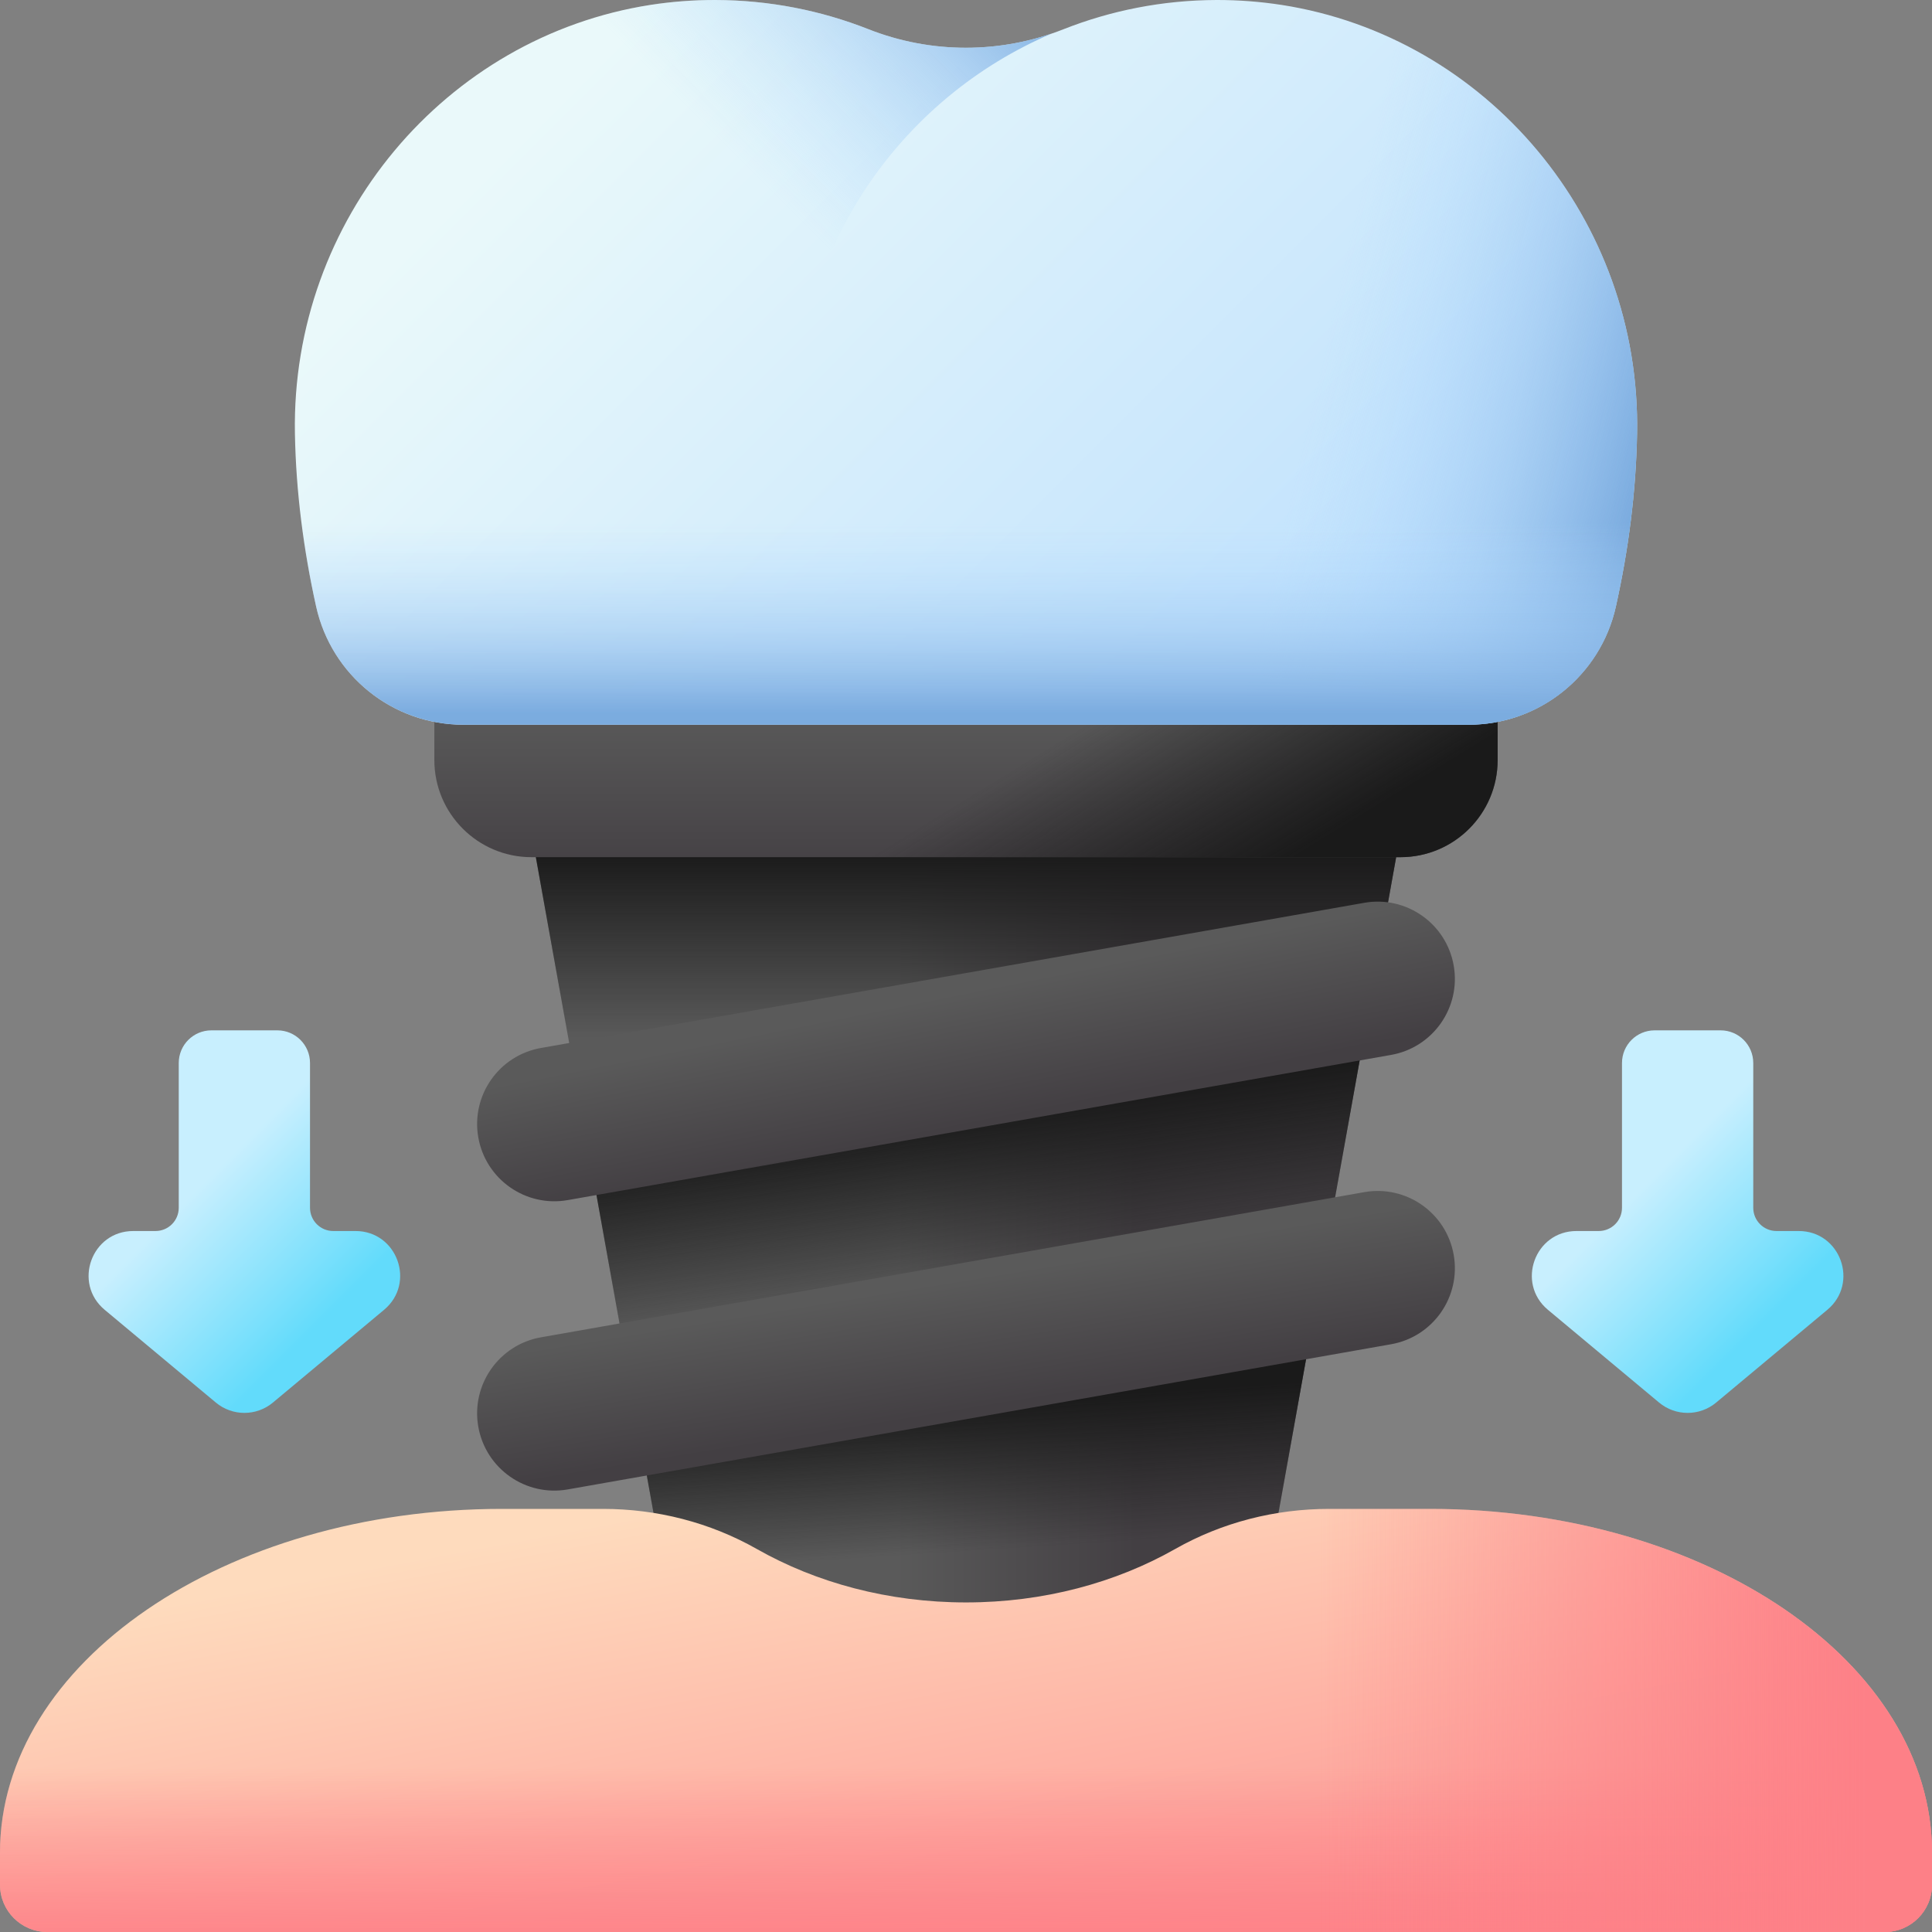
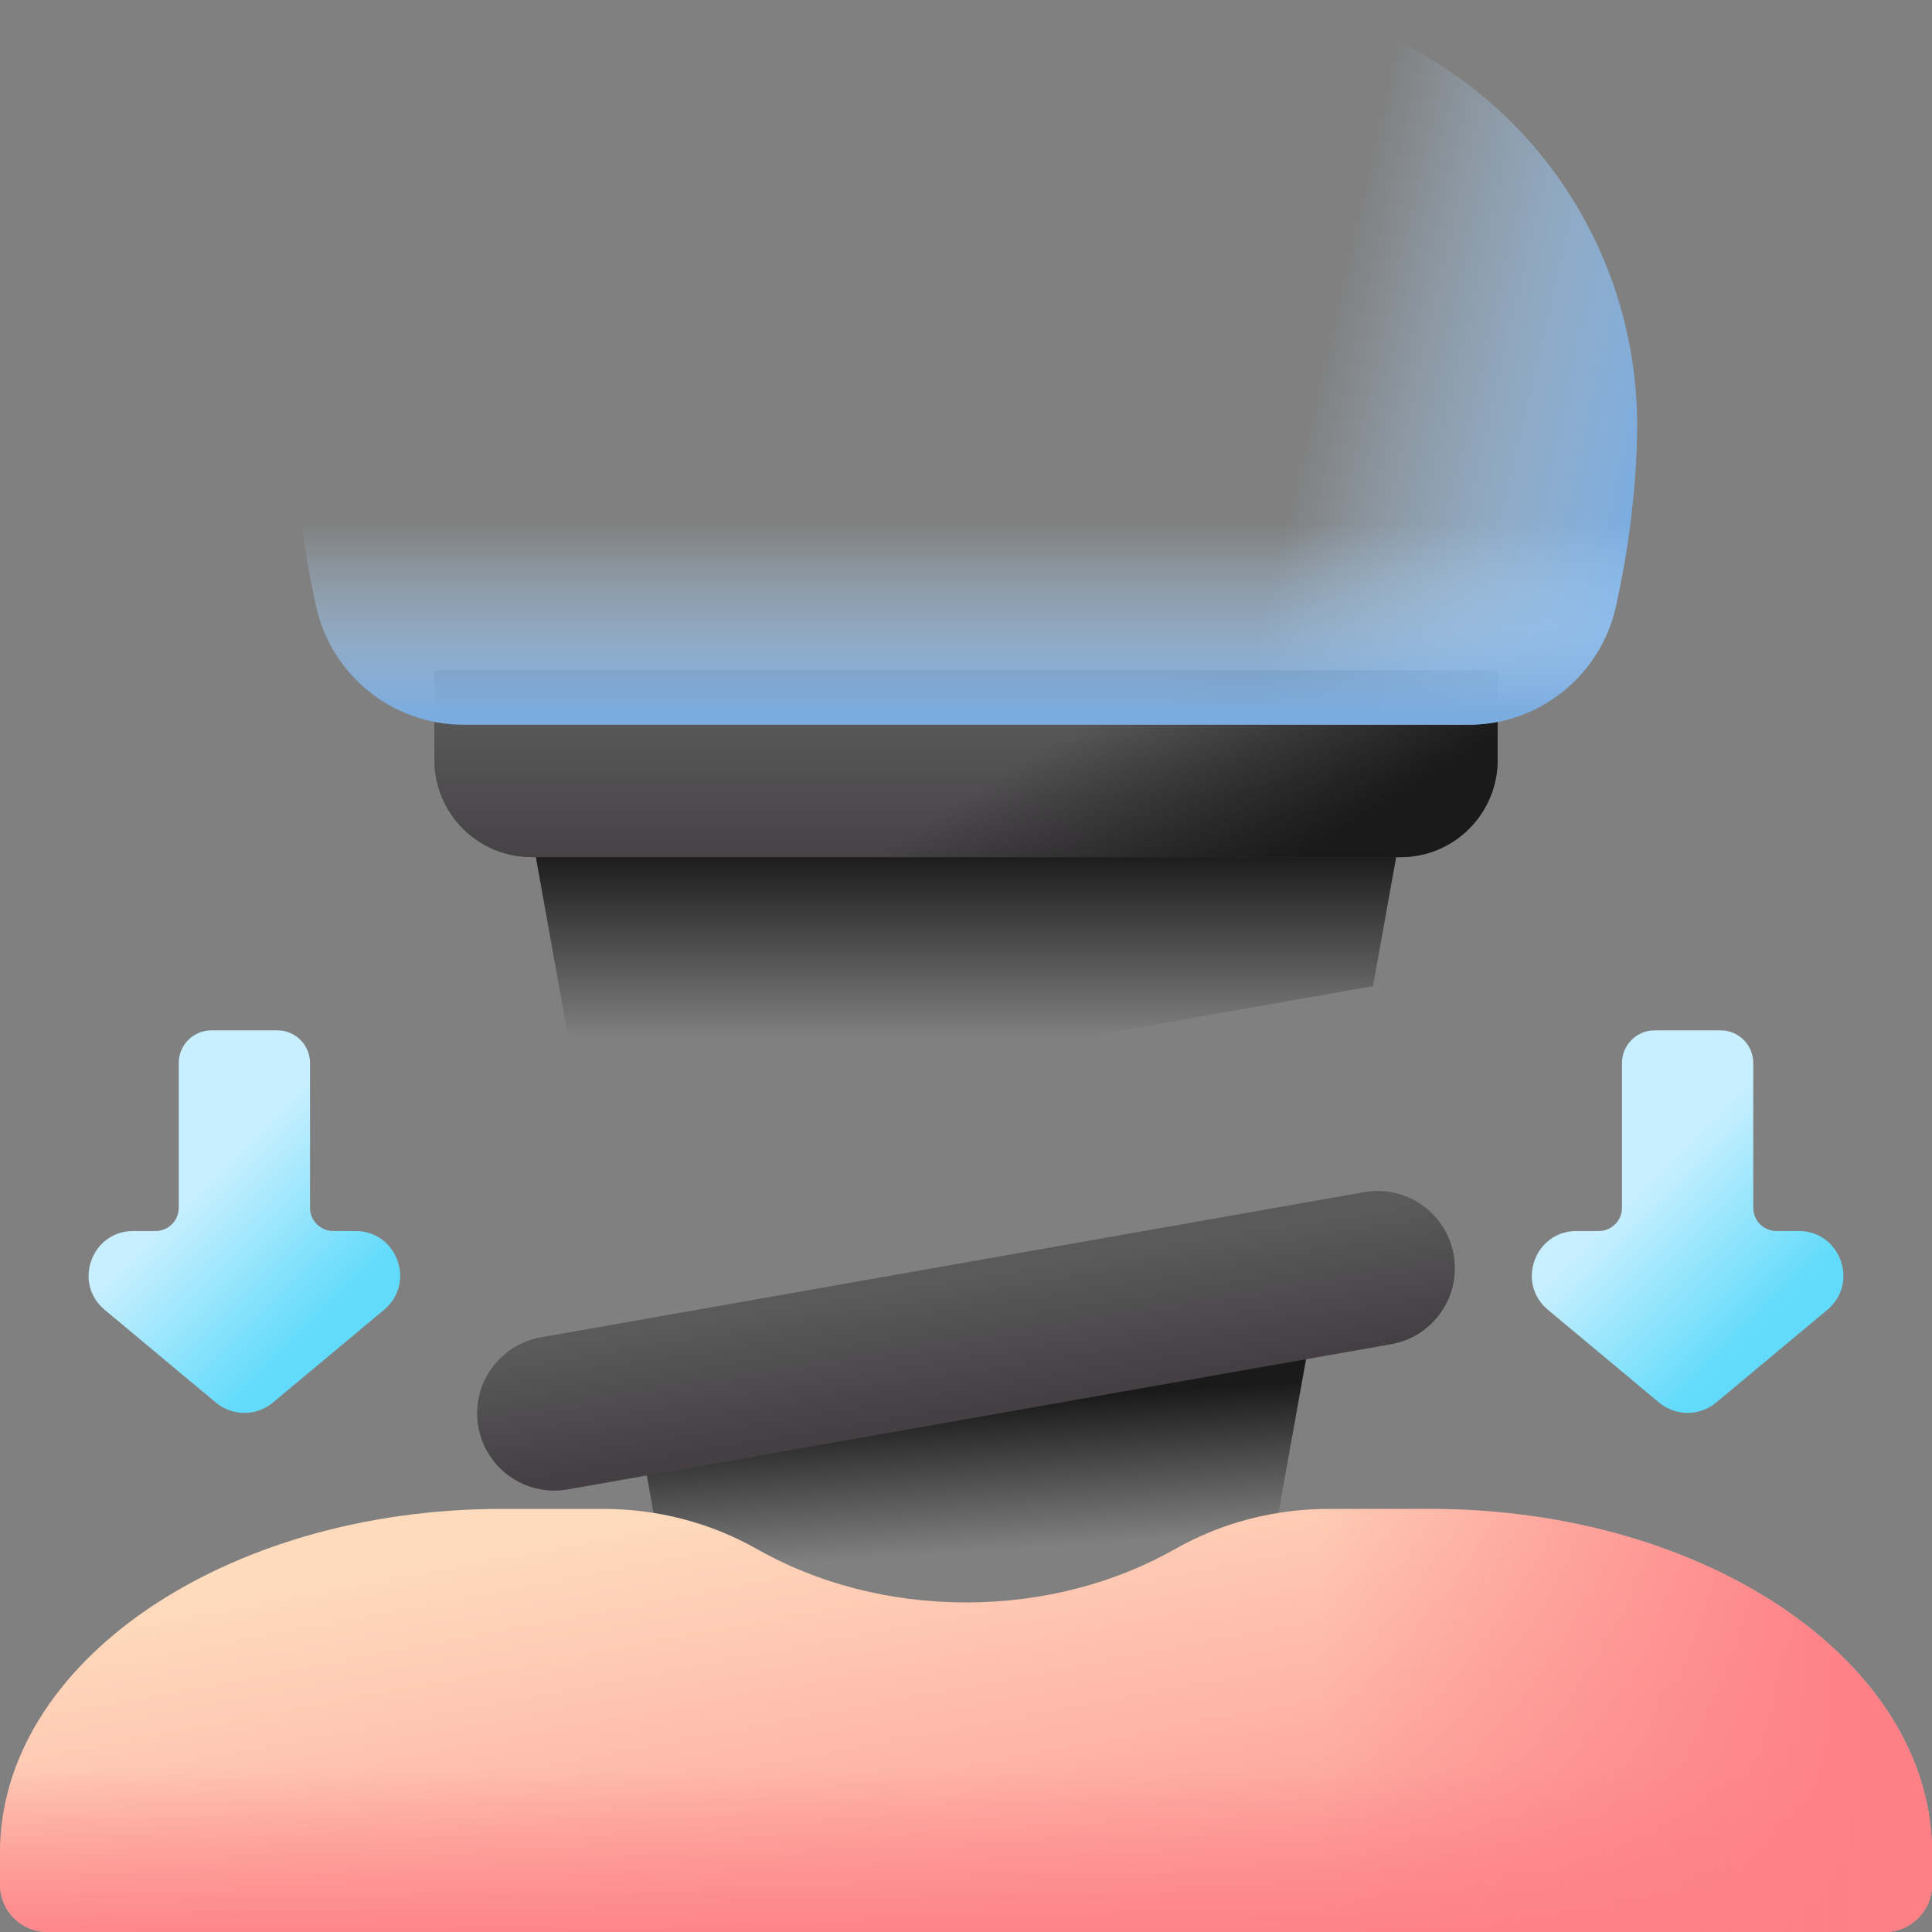
<svg xmlns="http://www.w3.org/2000/svg" xmlns:xlink="http://www.w3.org/1999/xlink" id="Capa_1" height="512" viewBox="0 0 510 510" width="512">
  <rect x="0" y="0" width="510" height="510" fill="#808080" stroke="none" />
  <linearGradient id="lg1">
    <stop offset="0" stop-color="#c8effe" />
    <stop offset="1" stop-color="#62dbfb" />
  </linearGradient>
  <linearGradient id="SVGID_1_" gradientUnits="userSpaceOnUse" x1="435.634" x2="469.459" xlink:href="#lg1" y1="311.352" y2="345.177" />
  <linearGradient id="SVGID_00000005267641253933011160000010876091178948877215_" gradientUnits="userSpaceOnUse" x1="54.653" x2="88.478" xlink:href="#lg1" y1="311.352" y2="345.177" />
  <linearGradient id="lg2">
    <stop offset="0" stop-color="#5a5a5a" />
    <stop offset="1" stop-color="#433f43" />
  </linearGradient>
  <linearGradient id="SVGID_00000168117355159240921990000017298549668011130532_" gradientUnits="userSpaceOnUse" x1="236.5" x2="300.071" xlink:href="#lg2" y1="359.136" y2="359.136" />
  <linearGradient id="lg3">
    <stop offset="0" stop-color="#1a1a1a" stop-opacity="0" />
    <stop offset="1" stop-color="#1a1a1a" />
  </linearGradient>
  <linearGradient id="SVGID_00000064346848530160052850000017593027322197522084_" gradientUnits="userSpaceOnUse" x1="266.885" x2="260.385" xlink:href="#lg3" y1="338.802" y2="293.302" />
  <linearGradient id="SVGID_00000130606329731311050880000002897703011513693626_" gradientUnits="userSpaceOnUse" x1="255" x2="255" xlink:href="#lg3" y1="274" y2="225" />
  <linearGradient id="SVGID_00000111888776200031199260000011844388505360114061_" gradientUnits="userSpaceOnUse" x1="261.565" x2="259.065" xlink:href="#lg3" y1="409.233" y2="370.233" />
  <linearGradient id="SVGID_00000122712693559026148010000000309914644114413186_" gradientUnits="userSpaceOnUse" x1="251.946" x2="258.782" xlink:href="#lg2" y1="262.286" y2="296.465" />
  <linearGradient id="SVGID_00000104688904076965216750000018228908322829584822_" gradientUnits="userSpaceOnUse" x1="252.363" x2="257.956" xlink:href="#lg2" y1="337.821" y2="372" />
  <linearGradient id="SVGID_00000022556442103817102420000000672887836900116631_" gradientUnits="userSpaceOnUse" x1="255" x2="255" xlink:href="#lg2" y1="186.673" y2="232.534" />
  <linearGradient id="SVGID_00000048481752682707563230000011505922305307717818_" gradientUnits="userSpaceOnUse" x1="263.107" x2="293.773" xlink:href="#lg3" y1="205.624" y2="255.624" />
  <linearGradient id="SVGID_00000120523955829245212060000010547129489566923949_" gradientUnits="userSpaceOnUse" x1="156.244" x2="391.416" y1="15.612" y2="250.784">
    <stop offset="0" stop-color="#eaf9fa" />
    <stop offset="1" stop-color="#b3dafe" />
  </linearGradient>
  <linearGradient id="lg4">
    <stop offset="0" stop-color="#b3dafe" stop-opacity="0" />
    <stop offset=".244" stop-color="#acd5fa" stop-opacity=".244" />
    <stop offset=".589" stop-color="#9ac5f0" stop-opacity=".589" />
    <stop offset=".993" stop-color="#7cacdf" stop-opacity=".993" />
    <stop offset="1" stop-color="#7bacdf" />
  </linearGradient>
  <linearGradient id="SVGID_00000175287513613055858870000007186168577493079698_" gradientUnits="userSpaceOnUse" x1="345.994" x2="432.805" xlink:href="#lg4" y1="107.566" y2="127.599" />
  <linearGradient id="SVGID_00000165216994997089543270000004510226629344895118_" gradientUnits="userSpaceOnUse" x1="255" x2="255" xlink:href="#lg4" y1="138" y2="188.09" />
  <linearGradient id="SVGID_00000023985021723923785380000002164607760536361392_" gradientUnits="userSpaceOnUse" x1="221.595" x2="284.655" xlink:href="#lg4" y1="68.465" y2="5.405" />
  <linearGradient id="SVGID_00000147214518979701155520000008867192905830312600_" gradientUnits="userSpaceOnUse" x1="235.567" x2="270.22" y1="387.448" y2="571.973">
    <stop offset="0" stop-color="#fedbbd" />
    <stop offset="1" stop-color="#fd8087" />
  </linearGradient>
  <linearGradient id="lg5">
    <stop offset="0" stop-color="#fd8087" stop-opacity="0" />
    <stop offset="1" stop-color="#fd8087" />
  </linearGradient>
  <linearGradient id="SVGID_00000147943079064769559330000017592036797528808887_" gradientUnits="userSpaceOnUse" x1="255" x2="255" xlink:href="#lg5" y1="466.889" y2="516.813" />
  <linearGradient id="SVGID_00000018945406305445052240000000909100015787665802_" gradientUnits="userSpaceOnUse" x1="348.336" x2="492.463" xlink:href="#lg5" y1="454.155" y2="454.155" />
  <g>
    <g>
      <path d="m462.816 318.826v-38.223c0-4.759-3.858-8.617-8.617-8.617h-17.417c-4.759 0-8.617 3.858-8.617 8.617v38.223c0 3.387-2.746 6.133-6.133 6.133h-5.878c-11.002 0-15.986 13.753-7.539 20.802l29.336 24.477c4.366 3.643 10.711 3.643 15.077 0l29.336-24.477c8.447-7.048 3.463-20.802-7.539-20.802h-5.878c-3.386 0-6.131-2.746-6.131-6.133z" fill="url(#SVGID_1_)" />
      <path d="m81.835 318.826v-38.223c0-4.759-3.858-8.617-8.617-8.617h-17.417c-4.759 0-8.617 3.858-8.617 8.617v38.223c0 3.387-2.746 6.133-6.133 6.133h-5.878c-11.002 0-15.986 13.753-7.539 20.802l29.336 24.477c4.366 3.643 10.711 3.643 15.077 0l29.336-24.477c8.447-7.048 3.463-20.802-7.539-20.802h-5.878c-3.386 0-6.131-2.746-6.131-6.133z" fill="url(#SVGID_00000005267641253933011160000010876091178948877215_)" />
    </g>
-     <path d="m255 510c-36.253 0-67.299-25.971-73.702-61.654l-43.078-240.075h233.559l-43.078 240.075c-6.402 35.683-37.448 61.654-73.701 61.654z" fill="url(#SVGID_00000168117355159240921990000017298549668011130532_)" />
-     <path d="m362.44 260.31-13.53 75.39-182.06 32.1-12.7-70.76z" fill="url(#SVGID_00000064346848530160052850000017593027322197522084_)" />
    <path d="m371.78 208.27-9.34 52.04-208.29 36.73-15.93-88.77z" fill="url(#SVGID_00000130606329731311050880000002897703011513693626_)" />
    <path d="m348.91 335.7-20.21 112.65c-6.4 35.68-37.45 61.65-73.7 61.65s-67.3-25.97-73.7-61.65l-14.45-80.55z" fill="url(#SVGID_00000111888776200031199260000011844388505360114061_)" />
    <g>
-       <path d="m367.203 278.473-217.327 38.321c-11.088 1.955-21.661-5.448-23.616-16.536-1.955-11.088 5.448-21.661 16.536-23.616l217.327-38.321c11.088-1.955 21.661 5.448 23.616 16.536 1.955 11.088-5.448 21.661-16.536 23.616z" fill="url(#SVGID_00000122712693559026148010000000309914644114413186_)" />
      <path d="m367.203 354.85-217.326 38.32c-11.088 1.955-21.661-5.448-23.616-16.536-1.955-11.088 5.448-21.661 16.536-23.616l217.327-38.321c11.088-1.955 21.661 5.448 23.616 16.536 1.954 11.089-5.449 21.662-16.537 23.617z" fill="url(#SVGID_00000104688904076965216750000018228908322829584822_)" />
    </g>
    <path d="m369.687 226.275h-229.373c-14.171 0-25.658-11.488-25.658-25.658v-23.671h280.689v23.671c0 14.171-11.488 25.658-25.658 25.658z" fill="url(#SVGID_00000022556442103817102420000000672887836900116631_)" />
    <path d="m369.687 226.275h-229.373c-14.171 0-25.658-11.488-25.658-25.658v-23.671h280.689v23.671c0 14.171-11.488 25.658-25.658 25.658z" fill="url(#SVGID_00000048481752682707563230000011505922305307717818_)" />
    <g>
-       <path d="m432.15 114.44c-.28 15.486-2.288 30.77-5.603 45.676-4.054 18.226-20.223 31.194-38.895 31.194h-265.305c-18.671 0-34.841-12.968-38.895-31.194-3.315-14.906-5.322-30.19-5.603-45.676-1.009-56.56 39.751-104.75 93.871-113.15 5.58-.86 11.3-1.3 17.13-1.29 14.26.04 27.88 2.77 40.39 7.71 16.55 6.53 34.97 6.53 51.52 0 12.51-4.94 26.14-7.67 40.39-7.71 5.82-.01 11.53.43 17.1 1.29h.02c54.13 8.4 94.9 56.59 93.88 113.15z" fill="url(#SVGID_00000120523955829245212060000010547129489566923949_)" />
      <path d="m432.15 114.44c-.28 15.486-2.288 30.77-5.603 45.676-4.054 18.226-20.223 31.194-38.895 31.194h-132.852v-178.71c8.81.03 17.62-1.6 25.96-4.89 12.51-4.94 26.14-7.67 40.39-7.71 5.83-.01 11.55.43 17.12 1.29 54.13 8.4 94.9 56.59 93.88 113.15z" fill="url(#SVGID_00000175287513613055858870000007186168577493079698_)" />
      <path d="m77.85 114.44c.28 15.486 2.287 30.771 5.603 45.676 4.054 18.226 20.223 31.194 38.895 31.194h265.305c18.672 0 34.841-12.968 38.895-31.194 3.315-14.906 5.322-30.191 5.603-45.676.276-15.301-2.512-29.986-7.79-43.44h-338.717c-5.278 13.454-8.067 28.139-7.794 43.44z" fill="url(#SVGID_00000165216994997089543270000004510226629344895118_)" />
-       <path d="m245.54 191.31c-16.484-20.48-35.415-54.364-35.415-80.288 0-45.845 27.789-85.203 67.448-102.14-.027-.07.023.061-.004-.01-15.703 5.334-32.835 4.951-48.329-1.163-12.51-4.939-26.13-7.669-40.39-7.709-5.83-.01-11.55.43-17.13 1.29-54.12 8.4-94.88 56.59-93.87 113.15.28 15.486 2.287 30.771 5.603 45.676 4.054 18.226 20.223 31.194 38.895 31.194z" fill="url(#SVGID_00000023985021723923785380000002164607760536361392_)" />
    </g>
    <g>
      <path d="m510 489.05v8.47c0 6.893-5.587 12.48-12.48 12.48h-485.04c-6.892 0-12.48-5.587-12.48-12.48v-8.47c0-50.12 59.33-90.74 132.52-90.74h26.644c14.214 0 28.235 3.558 40.595 10.575 15.677 8.9 34.711 14.115 55.241 14.115s39.564-5.215 55.241-14.115c12.361-7.017 26.382-10.575 40.595-10.575h26.644c73.19 0 132.52 40.62 132.52 90.74z" fill="url(#SVGID_00000147214518979701155520000008867192905830312600_)" />
      <path d="m0 489.045v8.475c0 6.893 5.587 12.48 12.48 12.48h485.04c6.892 0 12.48-5.587 12.48-12.48v-8.475c0-24.473-14.155-46.679-37.159-62.999h-435.682c-23.004 16.32-37.159 38.527-37.159 62.999z" fill="url(#SVGID_00000147943079064769559330000017592036797528808887_)" />
      <path d="m510 489.05v8.47c0 6.893-5.587 12.48-12.48 12.48h-283.47v-94.4c12.44 4.75 26.32 7.4 40.95 7.4 20.53 0 39.564-5.215 55.241-14.115 12.361-7.017 26.382-10.575 40.595-10.575h26.644c73.19 0 132.52 40.62 132.52 90.74z" fill="url(#SVGID_00000018945406305445052240000000909100015787665802_)" />
    </g>
  </g>
</svg>